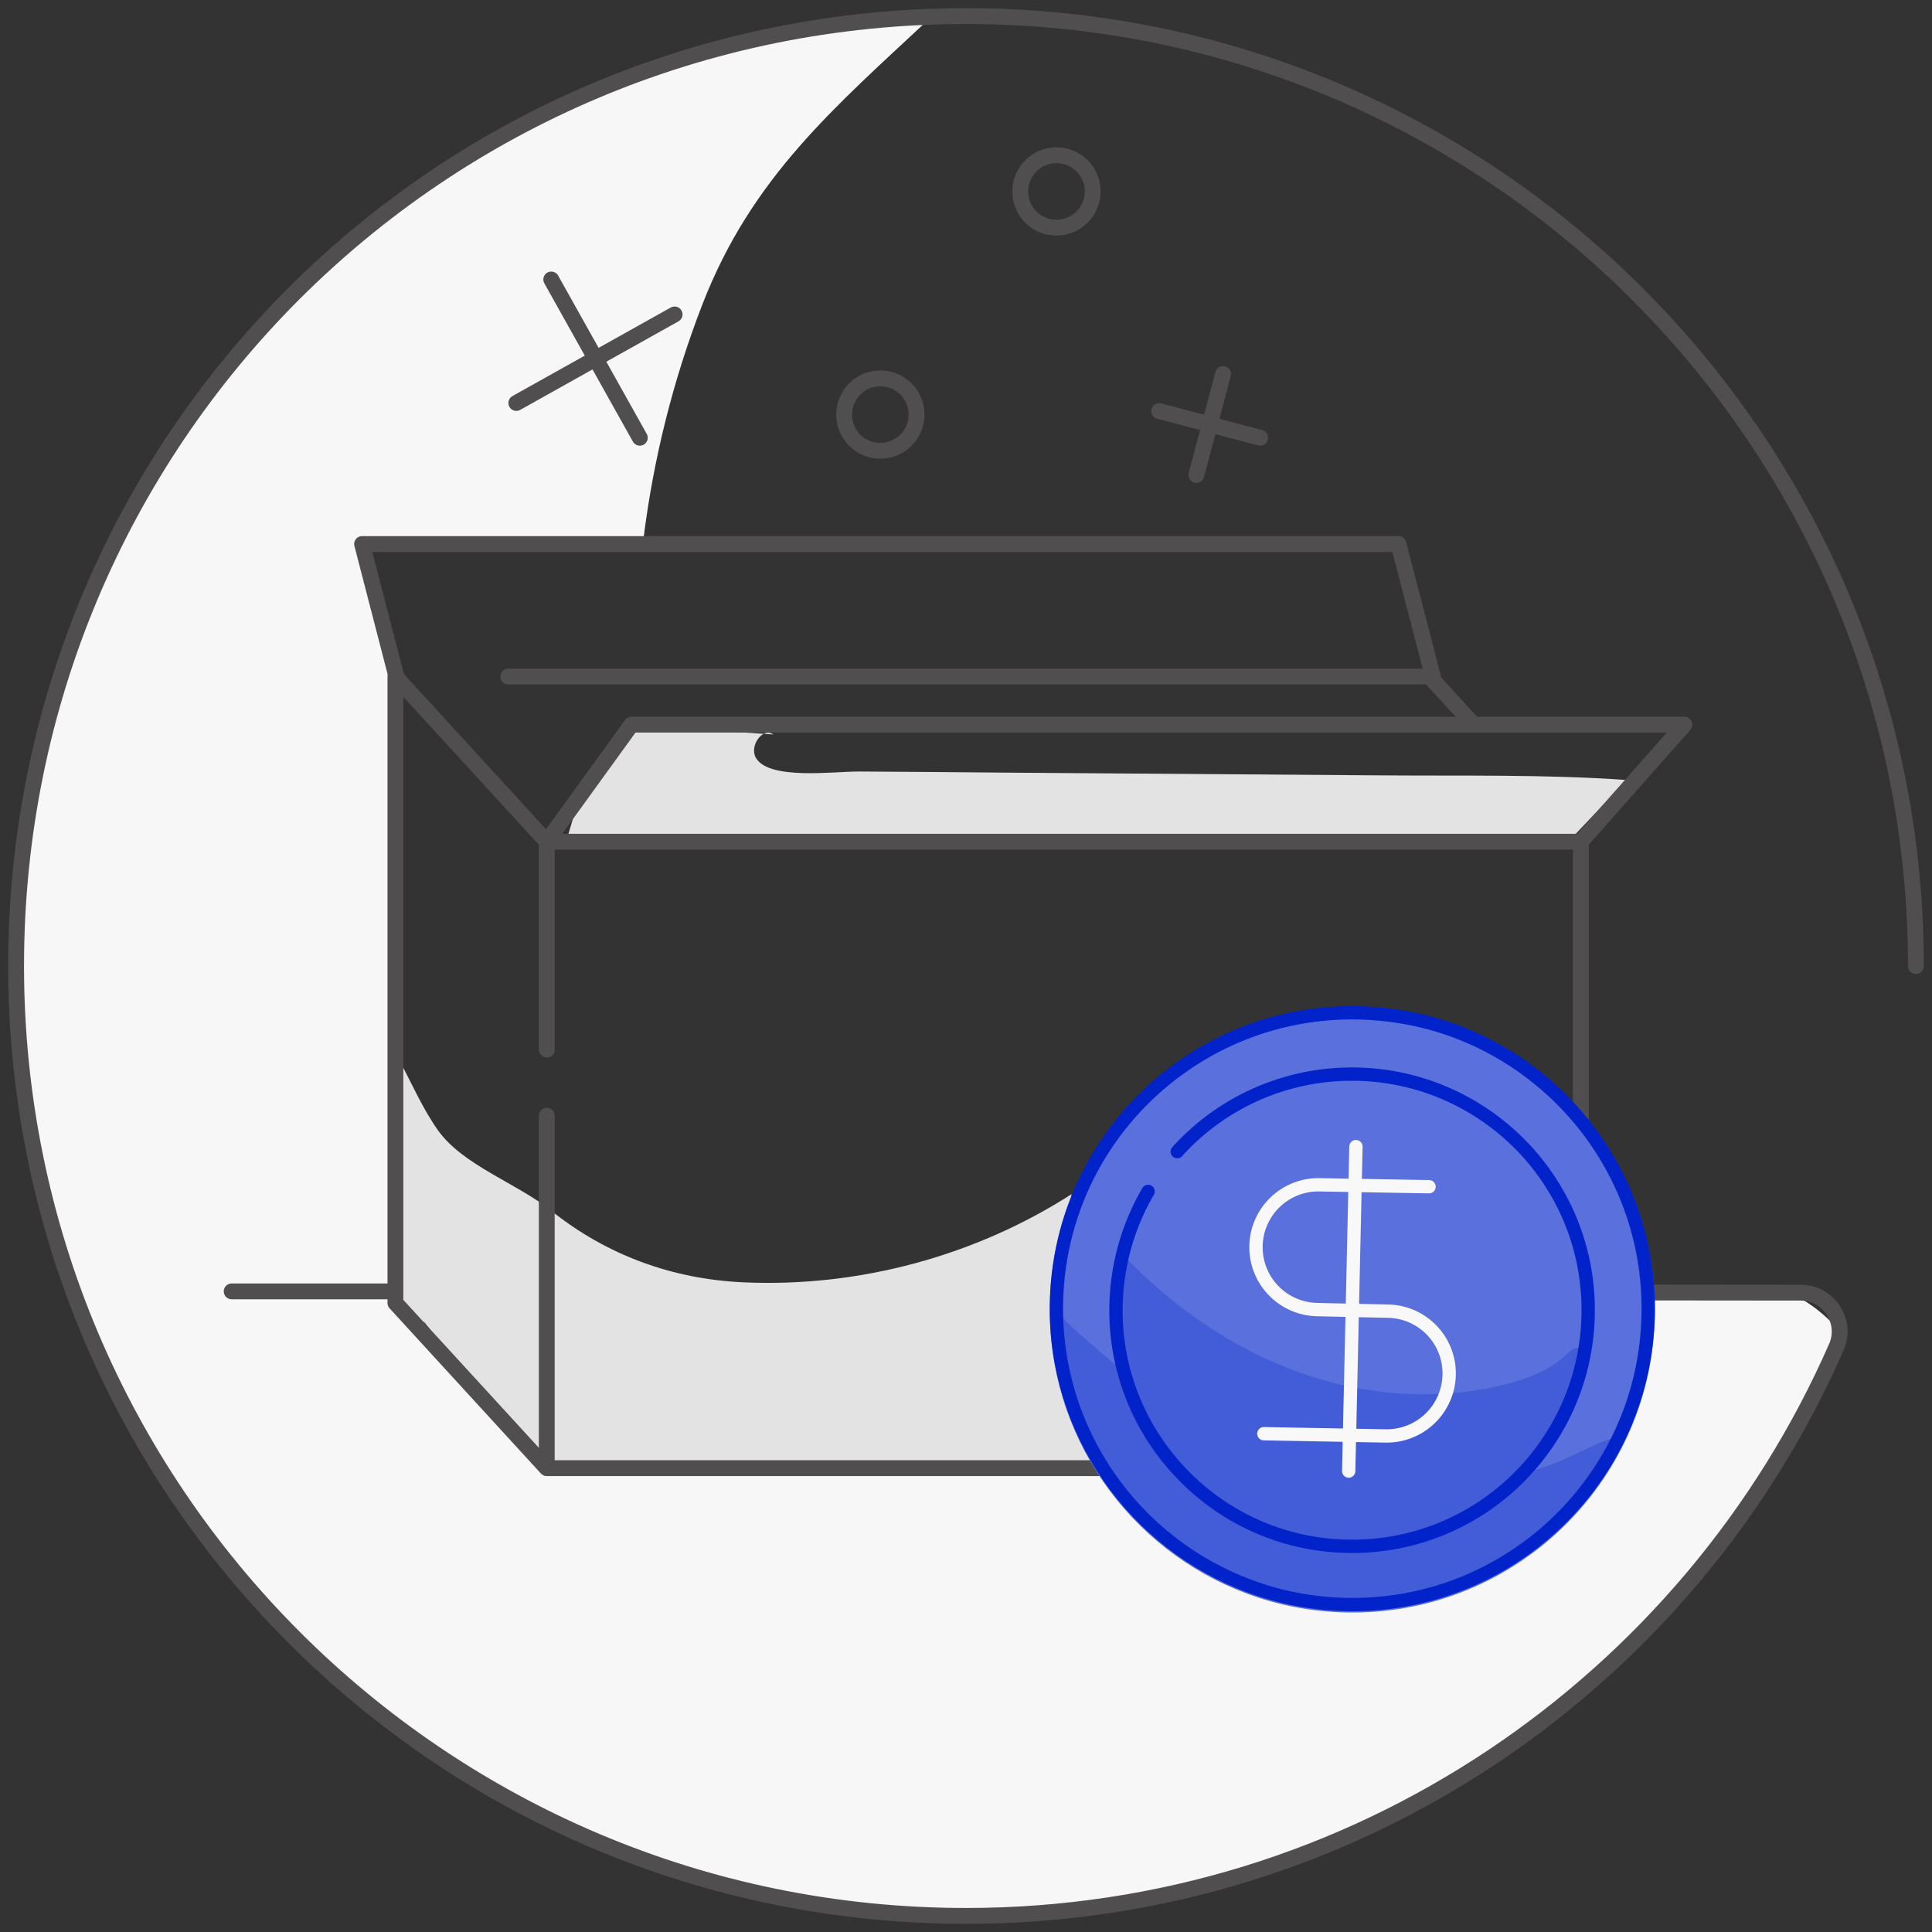
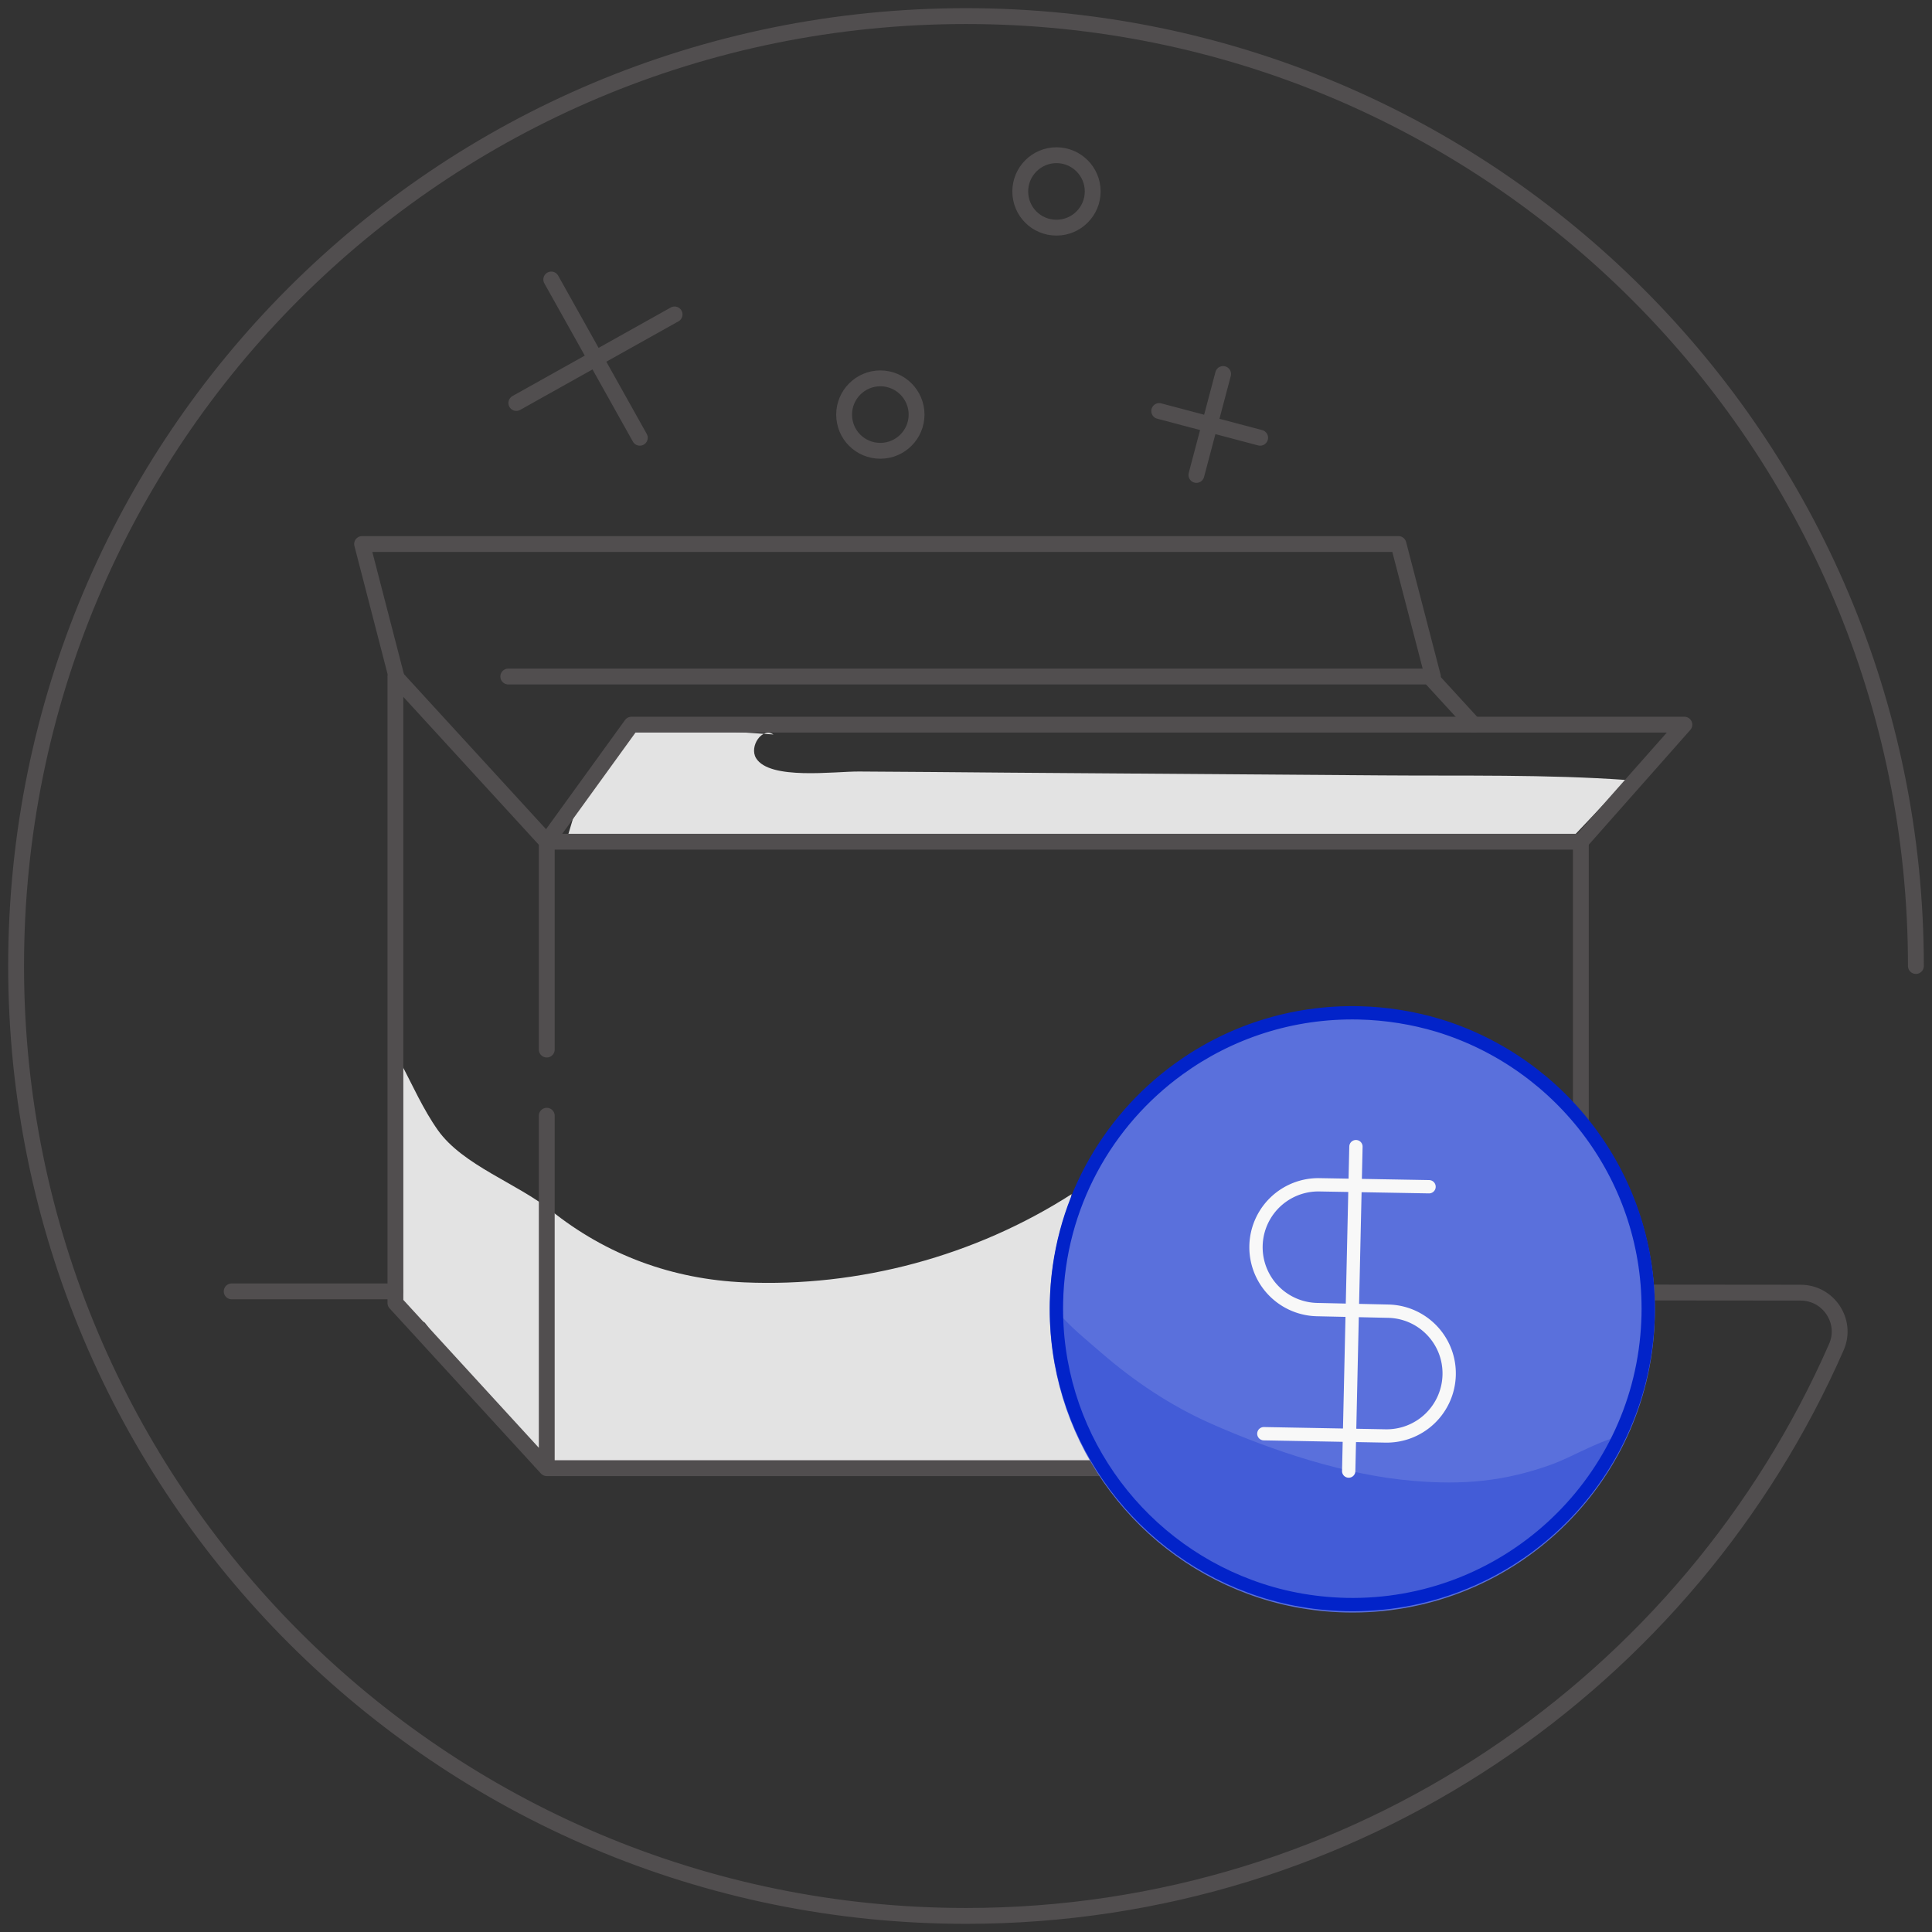
<svg xmlns="http://www.w3.org/2000/svg" width="120" height="120" viewBox="0 0 120 120">
  <rect x="0" y="0" width="120" height="120" fill="#333333" stroke="none" />
  <g fill="none" fill-rule="evenodd">
-     <path fill="#F7F7F7" fill-rule="nonzero" d="M111.03 80.25H92.94c-.24 2.69-.49 5.39-.73 8.08-.16 1.8-1.24 3.27-3.04 3.27l-52.67.02c-1.03-.28-1.52-.73-2.59-.73l-9.08-9.91V41.35c-.85-2.62-1.92-5.09-2.25-7.83h17.38c.62-5 1.85-9.93 3.67-14.62C46.69 11 51.84 6.66 57.85 1.05 26.4 2.33 1.28 28.23 1.28 60c0 32.58 26.42 59 59 59 24.39 0 45.33-14.81 54.31-35.92-.95-1.22-2.14-2.22-3.56-2.83" />
    <path fill="#E3E3E3" fill-rule="nonzero" d="M33.23 91.09l31.51.2c1.39.15 2.81.05 4.17-.28-.71.18-2.64-7.71-2.78-8.5-.51-2.83.06-5.51.43-8.34-6 3.85-13.21 5.79-20.33 5.48-4.45-.19-8.56-1.69-12.03-4.48-2.08-1.67-5.45-2.79-7-4.97-.92-1.3-1.56-2.77-2.31-4.18-.06-.11-.13-.23-.25-.23-.12-.01-.19.21-.07.23l-.02 14c-.1 1.04.89 1.67 1.83 2.13l6.85 8.94z" />
    <path stroke="#514E4F" stroke-linecap="round" stroke-linejoin="round" stroke-width=".984" d="M98.19 52.28v18.24" />
    <path fill="#E3E3E3" fill-rule="nonzero" d="M48.04 45.62c-.7-.47-1.52.74-1.08 1.47.84 1.38 4.87.82 6.4.83 3.05.02 6.09.04 9.14.07 7.77.06 15.54.11 23.31.17 5.08.04 10.21-.07 15.26.29-1.24 1.25-2.44 2.55-3.66 3.83H35.16l.85-2.84 3.21-4.42 8.82.6z" />
    <path stroke="#514E4F" stroke-linecap="round" stroke-linejoin="round" stroke-width=".984" d="M119 60c0-32.58-26.41-59-59-59C27.32 1 1 27.32 1 60c0 32.58 26.42 59 59 59 24.17 0 44.94-14.53 54.06-35.33.7-1.59-.48-3.38-2.22-3.38l-10.78-.01" />
    <path stroke="#514E4F" stroke-linecap="round" stroke-linejoin="round" stroke-width=".984" d="M98.19 52.28H33.96l-9.4-10.26M88.79 42.02l2.74 2.99M24.56 42.02v38.91M68.29 91.19H33.96l-9.4-10.26M33.96 91.19V69.3M33.96 65.19V52.28" />
    <path stroke="#514E4F" stroke-linecap="round" stroke-linejoin="round" stroke-width=".984" d="M33.96 52.28l5.26-7.27h65.4l-6.43 7.27M86.86 33.79H22.49M89 42.02l-2.14-8.23M24.62 42.02l-2.13-8.23M89 42.02H31.57" />
    <path fill="#5A70DC" fill-rule="nonzero" d="M102.37 81.78c-.01.29-.02.57-.04.85-.66 9.74-8.88 17.33-18.74 17.11-2.1-.05-4.11-.44-5.98-1.14-7.15-2.65-12.17-9.6-11.99-17.65.13-5.97 3.1-11.22 7.59-14.47 3.14-2.28 7.02-3.58 11.19-3.49 1.72.04 3.37.31 4.94.78 7.69 2.35 13.22 9.59 13.03 18.01" />
    <path stroke="#5A70DC" stroke-linecap="round" stroke-linejoin="round" stroke-width=".827" d="M102.37 81.78c-.01.29-.02.57-.04.85-.66 9.74-8.88 17.33-18.74 17.11-2.1-.05-4.11-.44-5.98-1.14-7.15-2.65-12.17-9.6-11.99-17.65.13-5.97 3.1-11.22 7.59-14.47 3.14-2.28 7.02-3.58 11.19-3.49 1.72.04 3.37.31 4.94.78 7.69 2.35 13.22 9.59 13.03 18.01z" />
    <path fill="#435CD7" fill-rule="nonzero" d="M65.61 81.38c.04 4.95 2.07 9.73 5.68 13.18 1.44 1.37 3.13 2.54 5.04 3.41 8.97 4.1 19.52.39 23.98-8.29.08-.15.15-.3.22-.45-1.41.35-2.94 1.3-4.21 1.75-2.9 1.04-5.46 1.26-8.52 1-4.18-.34-8.75-1.86-12.57-3.55-2.53-1.12-4.82-2.66-6.9-4.47-.82-.72-1.95-1.61-2.72-2.58" />
    <path stroke="#0223C9" stroke-linecap="round" stroke-linejoin="round" stroke-width=".827" d="M102.37 81.7c-.01.29-.02.57-.04.85-.66 9.74-8.88 17.33-18.74 17.11-2.1-.05-4.11-.44-5.98-1.14-7.15-2.65-12.17-9.6-11.99-17.65.13-5.97 3.1-11.22 7.59-14.47 3.14-2.28 7.02-3.58 11.19-3.49 1.72.04 3.37.31 4.94.78 7.7 2.35 13.22 9.58 13.03 18.01z" />
-     <path fill="#435CD7" fill-rule="nonzero" d="M76.26 93.11c3.73 1.93 8.21 1.49 12.34.71 2.58-.49 5.32-1.2 7.07-3.16 1.66-1.87 2.09-4.49 2.45-6.96-.4 0-.71.32-1.01.59-.9.82-2.08 1.27-3.25 1.6-4.28 1.18-8.92.86-13.1-.63-4.19-1.48-7.93-4.09-11-7.3-.38 2.9-.18 5.92.88 8.65 1.06 2.72 3.02 5.15 5.62 6.5" />
-     <path stroke="#0223C9" stroke-linecap="round" stroke-linejoin="round" stroke-width=".827" d="M73.12 71.53a14.594 14.594 0 0 1 11.19-4.81c1.37.03 2.69.25 3.94.63 3.44 1.05 6.35 3.32 8.2 6.31 1.45 2.33 2.26 5.1 2.19 8.05 0 .23-.02.46-.03.68-.53 7.77-7.08 13.83-14.95 13.65a14.48 14.48 0 0 1-4.77-.9c-2.25-.83-4.23-2.2-5.8-3.94a14.577 14.577 0 0 1-3.77-10.14c.06-2.58.78-4.98 1.99-7.06" />
    <path stroke="#F8F8F8" stroke-linecap="round" stroke-width=".827" d="M88.76 73.71l-6.81-.12a3.876 3.876 0 0 0-.17 7.75l4.45.1c2.14.05 3.83 1.82 3.78 3.96a3.883 3.883 0 0 1-3.96 3.79l-7.55-.14M84.22 71.22l-.45 20.15" />
    <path stroke="#514E4F" stroke-linecap="round" stroke-linejoin="round" stroke-width=".984" d="M72 25.53l6.27 1.66M74.31 29.5l1.66-6.27M34.24 17.36l5.5 9.83M32.07 25.03l9.83-5.5M14.39 80.21h10.15M52.43 25.75c0-1.24 1.01-2.25 2.25-2.25s2.25 1.01 2.25 2.25S55.92 28 54.68 28c-1.25 0-2.25-1-2.25-2.25zM63.37 11.89c0-1.24 1.01-2.25 2.25-2.25s2.25 1.01 2.25 2.25-1.01 2.25-2.25 2.25c-1.25 0-2.25-1-2.25-2.25z" />
  </g>
</svg>